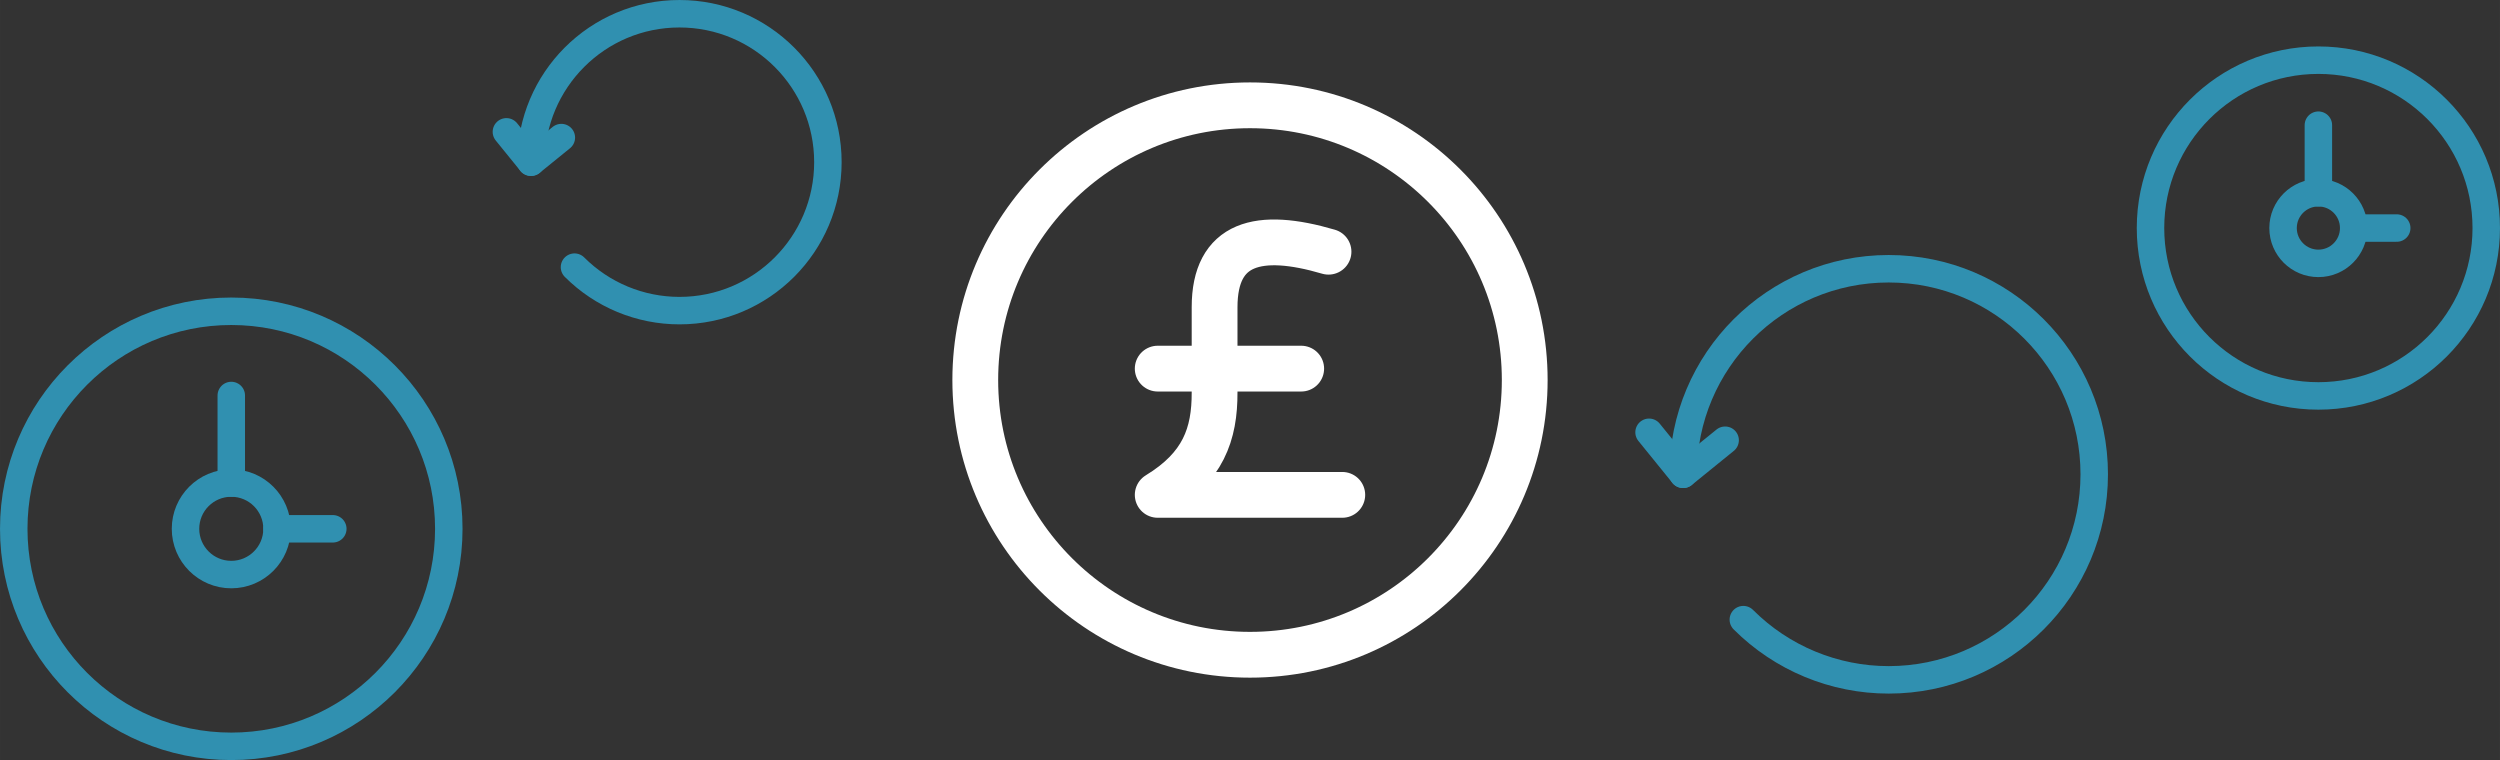
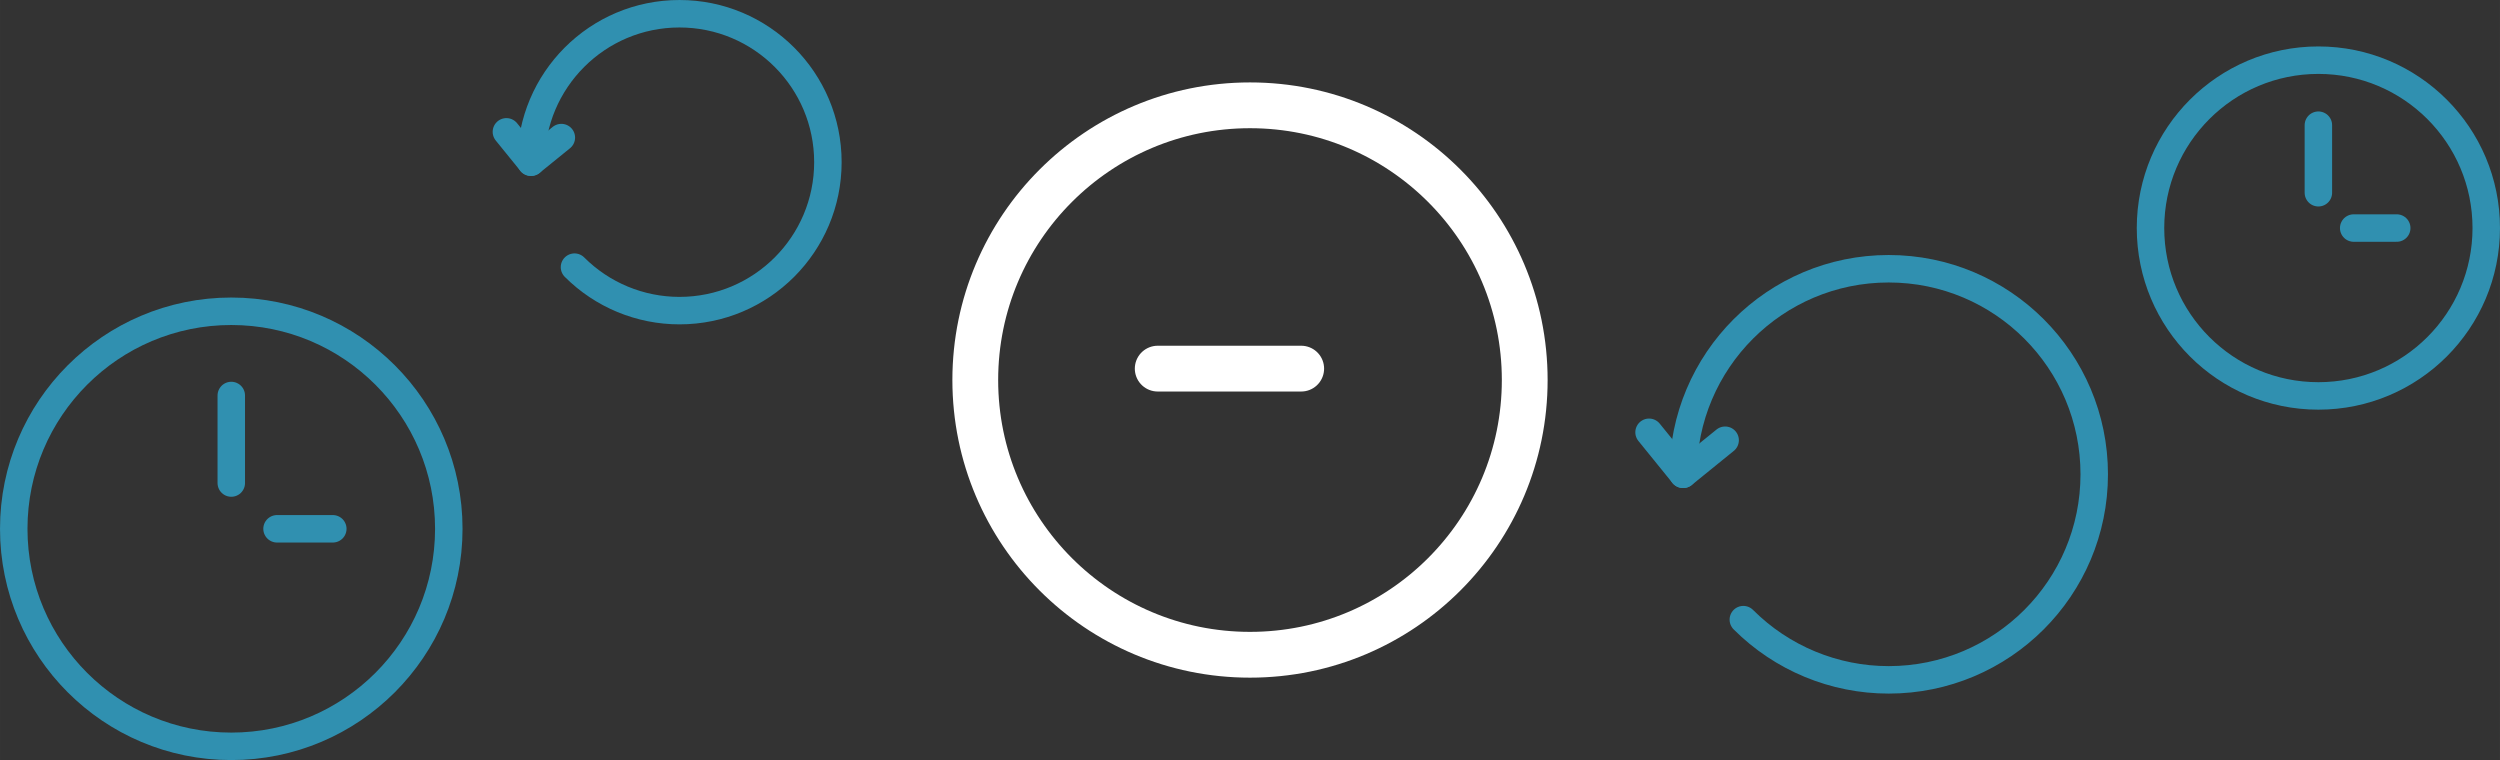
<svg xmlns="http://www.w3.org/2000/svg" xml:space="preserve" width="273px" height="83px" version="1.1" style="shape-rendering:geometricPrecision; text-rendering:geometricPrecision; image-rendering:optimizeQuality; fill-rule:evenodd; clip-rule:evenodd" viewBox="0 0 27299.8 8300">
  <rect x="0" y="0" width="27299.8" height="8300" fill="#333333" stroke="none" />
  <defs>
    <style type="text/css">
   
    .str1 {stroke:#3090B0;stroke-width:300;stroke-linecap:round;stroke-linejoin:round;stroke-miterlimit:2.613}
    .str0 {stroke:white;stroke-width:500;stroke-linecap:round;stroke-linejoin:round;stroke-miterlimit:2.613}
    .fil0 {fill:none}
   
  </style>
  </defs>
  <g id="Layer_x0020_1">
    <g id="_2730156906608">
      <g>
        <circle class="fil0 str0" cx="13649.9" cy="4150" r="3000" />
        <g>
-           <path class="fil0 str0" d="M14657.7 5403.9c-752.8,0 -1262.8,0 -2015.6,0 496.5,-302.7 623.1,-661.5 621.1,-1121 0,-309.5 0,-618.8 0,-928.3 0,-707.4 480.5,-830.2 1244.1,-605.9" />
          <line class="fil0 str0" x1="14209.1" y1="4025.4" x2="12642.1" y2="4025.4" />
        </g>
      </g>
      <g>
        <g>
          <polyline class="fil0 str1" points="18007.6,4720.6 18379.6,5179.4 18838.4,4807.3 " />
          <path class="fil0 str1" d="M19037.1 6766.5c420.9,421 991.8,657.5 1587.2,657.5 1239.7,0 2244.6,-1005 2244.6,-2244.7 0,-1239.7 -1004.9,-2244.6 -2244.6,-2244.6 -1239.7,0 -2244.7,1004.9 -2244.7,2244.6" />
        </g>
        <g>
          <polyline class="fil0 str1" points="5529.8,1439.7 5798.5,1771 6129.8,1502.4 " />
          <path class="fil0 str1" d="M6273.3 2917.2c304,304 716.3,474.8 1146.2,474.8 895.3,0 1621,-725.8 1621,-1621 0,-895.2 -725.7,-1621 -1621,-1621 -895.3,0 -1621,725.8 -1621,1621" />
        </g>
      </g>
      <g>
        <circle class="fil0 str1" cx="25316.6" cy="2490.3" r="1833.2" />
-         <circle class="fil0 str1" cx="25316.6" cy="2490.3" r="385.7" />
        <line class="fil0 str1" x1="25702.3" y1="2490.3" x2="26172.2" y2="2490.3" />
        <line class="fil0 str1" x1="25316.6" y1="2104.7" x2="25316.6" y2="1367" />
      </g>
      <g>
        <circle class="fil0 str1" cx="2525.4" cy="5774.5" r="2375.4" />
-         <circle class="fil0 str1" cx="2525.4" cy="5774.5" r="499.8" />
        <line class="fil0 str1" x1="3025.2" y1="5774.5" x2="3634.1" y2="5774.5" />
        <line class="fil0 str1" x1="2525.5" y1="5274.7" x2="2525.5" y2="4318.9" />
      </g>
    </g>
  </g>
</svg>